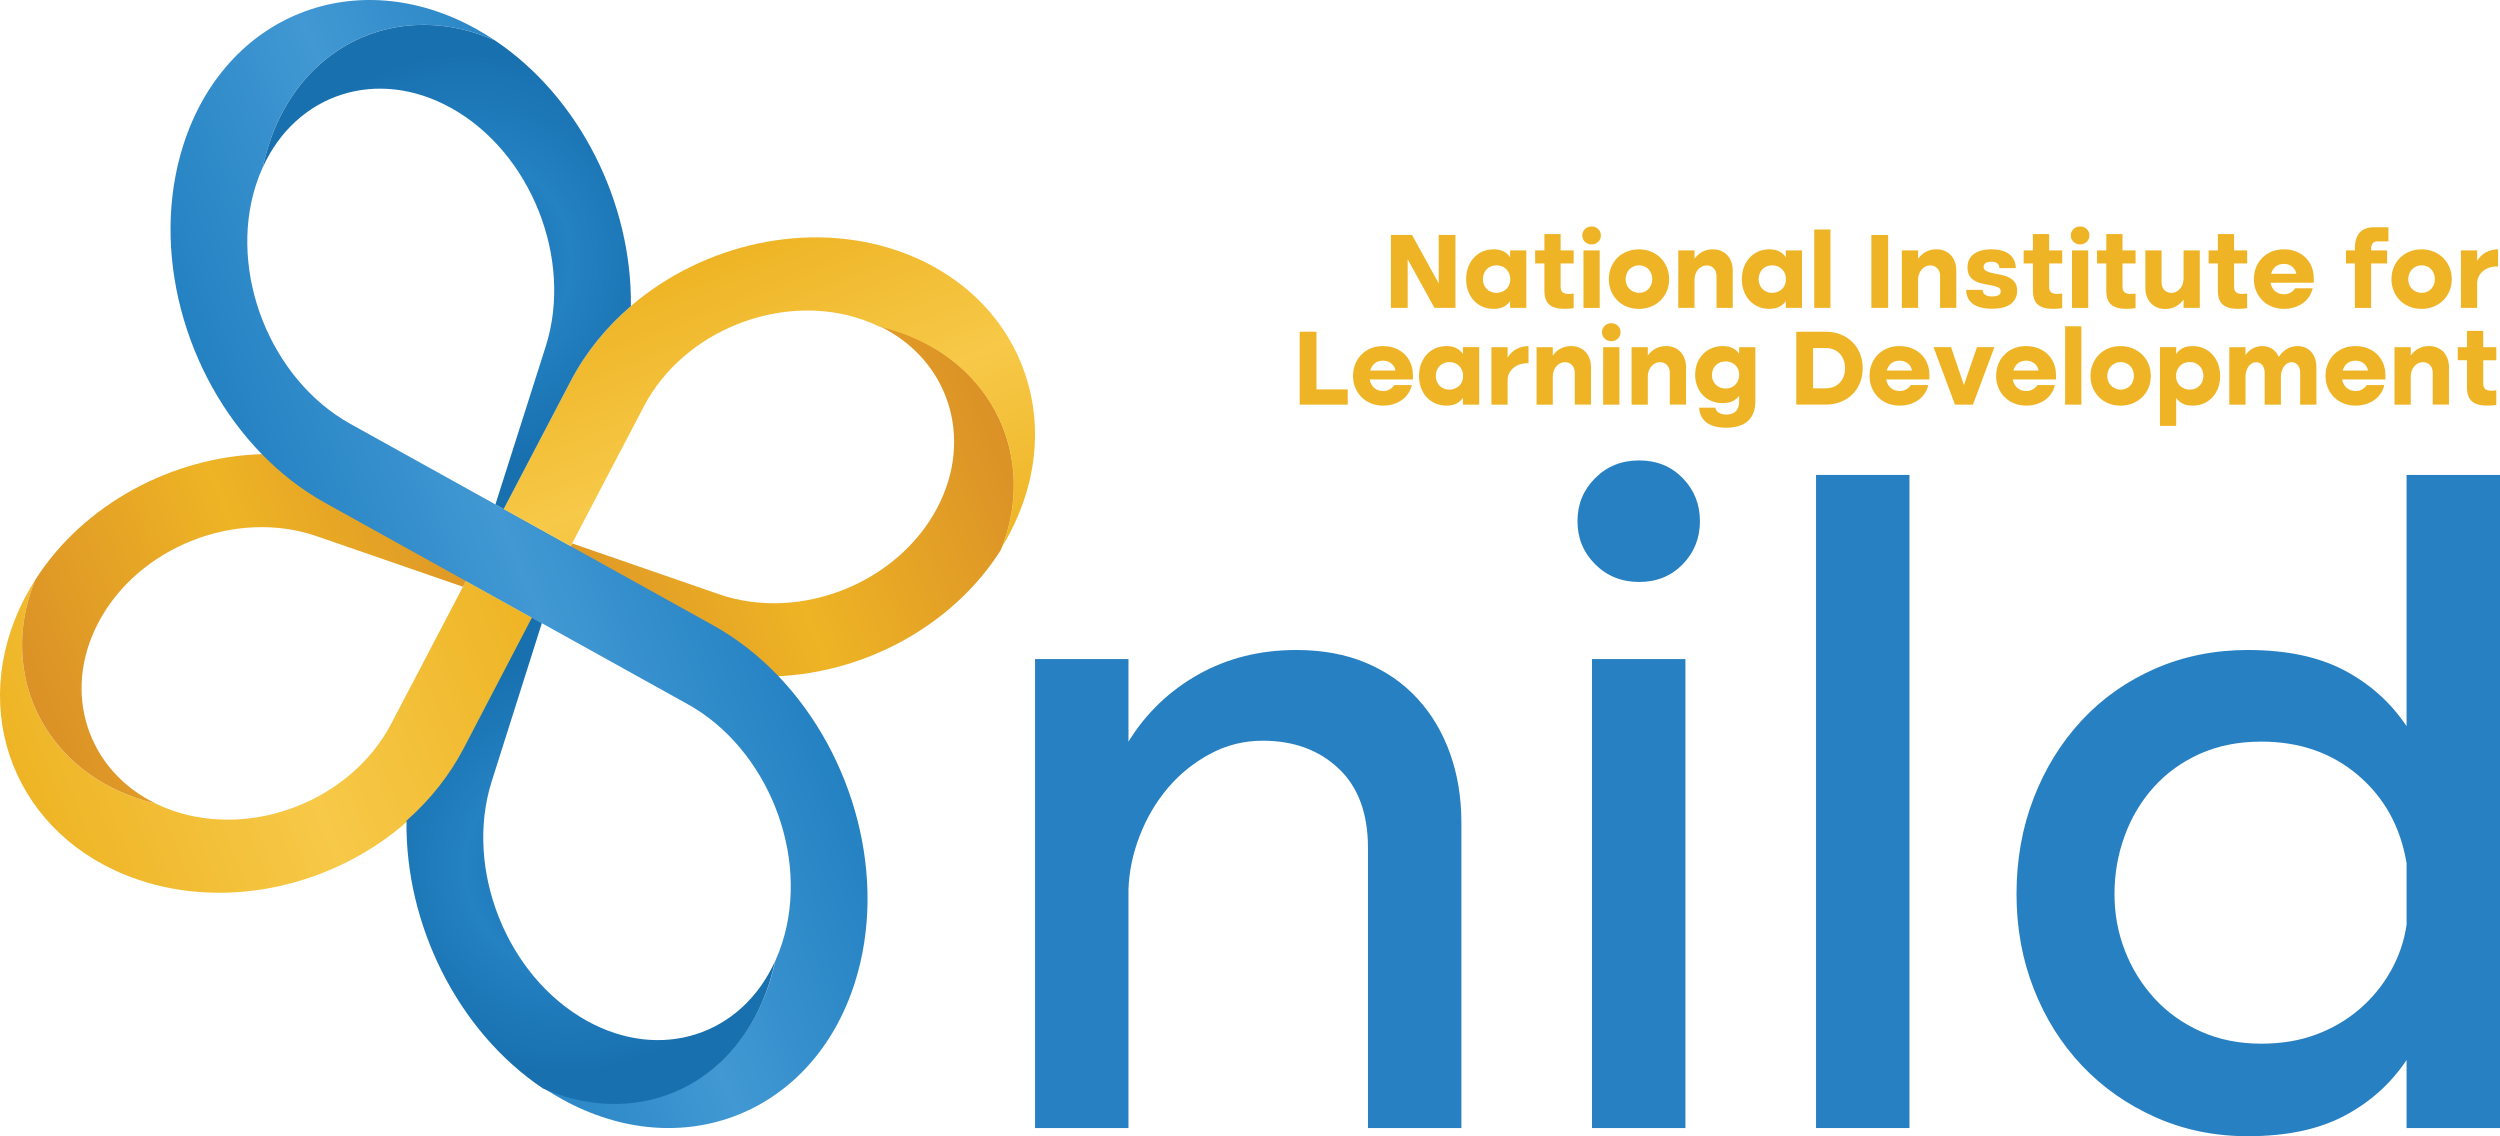
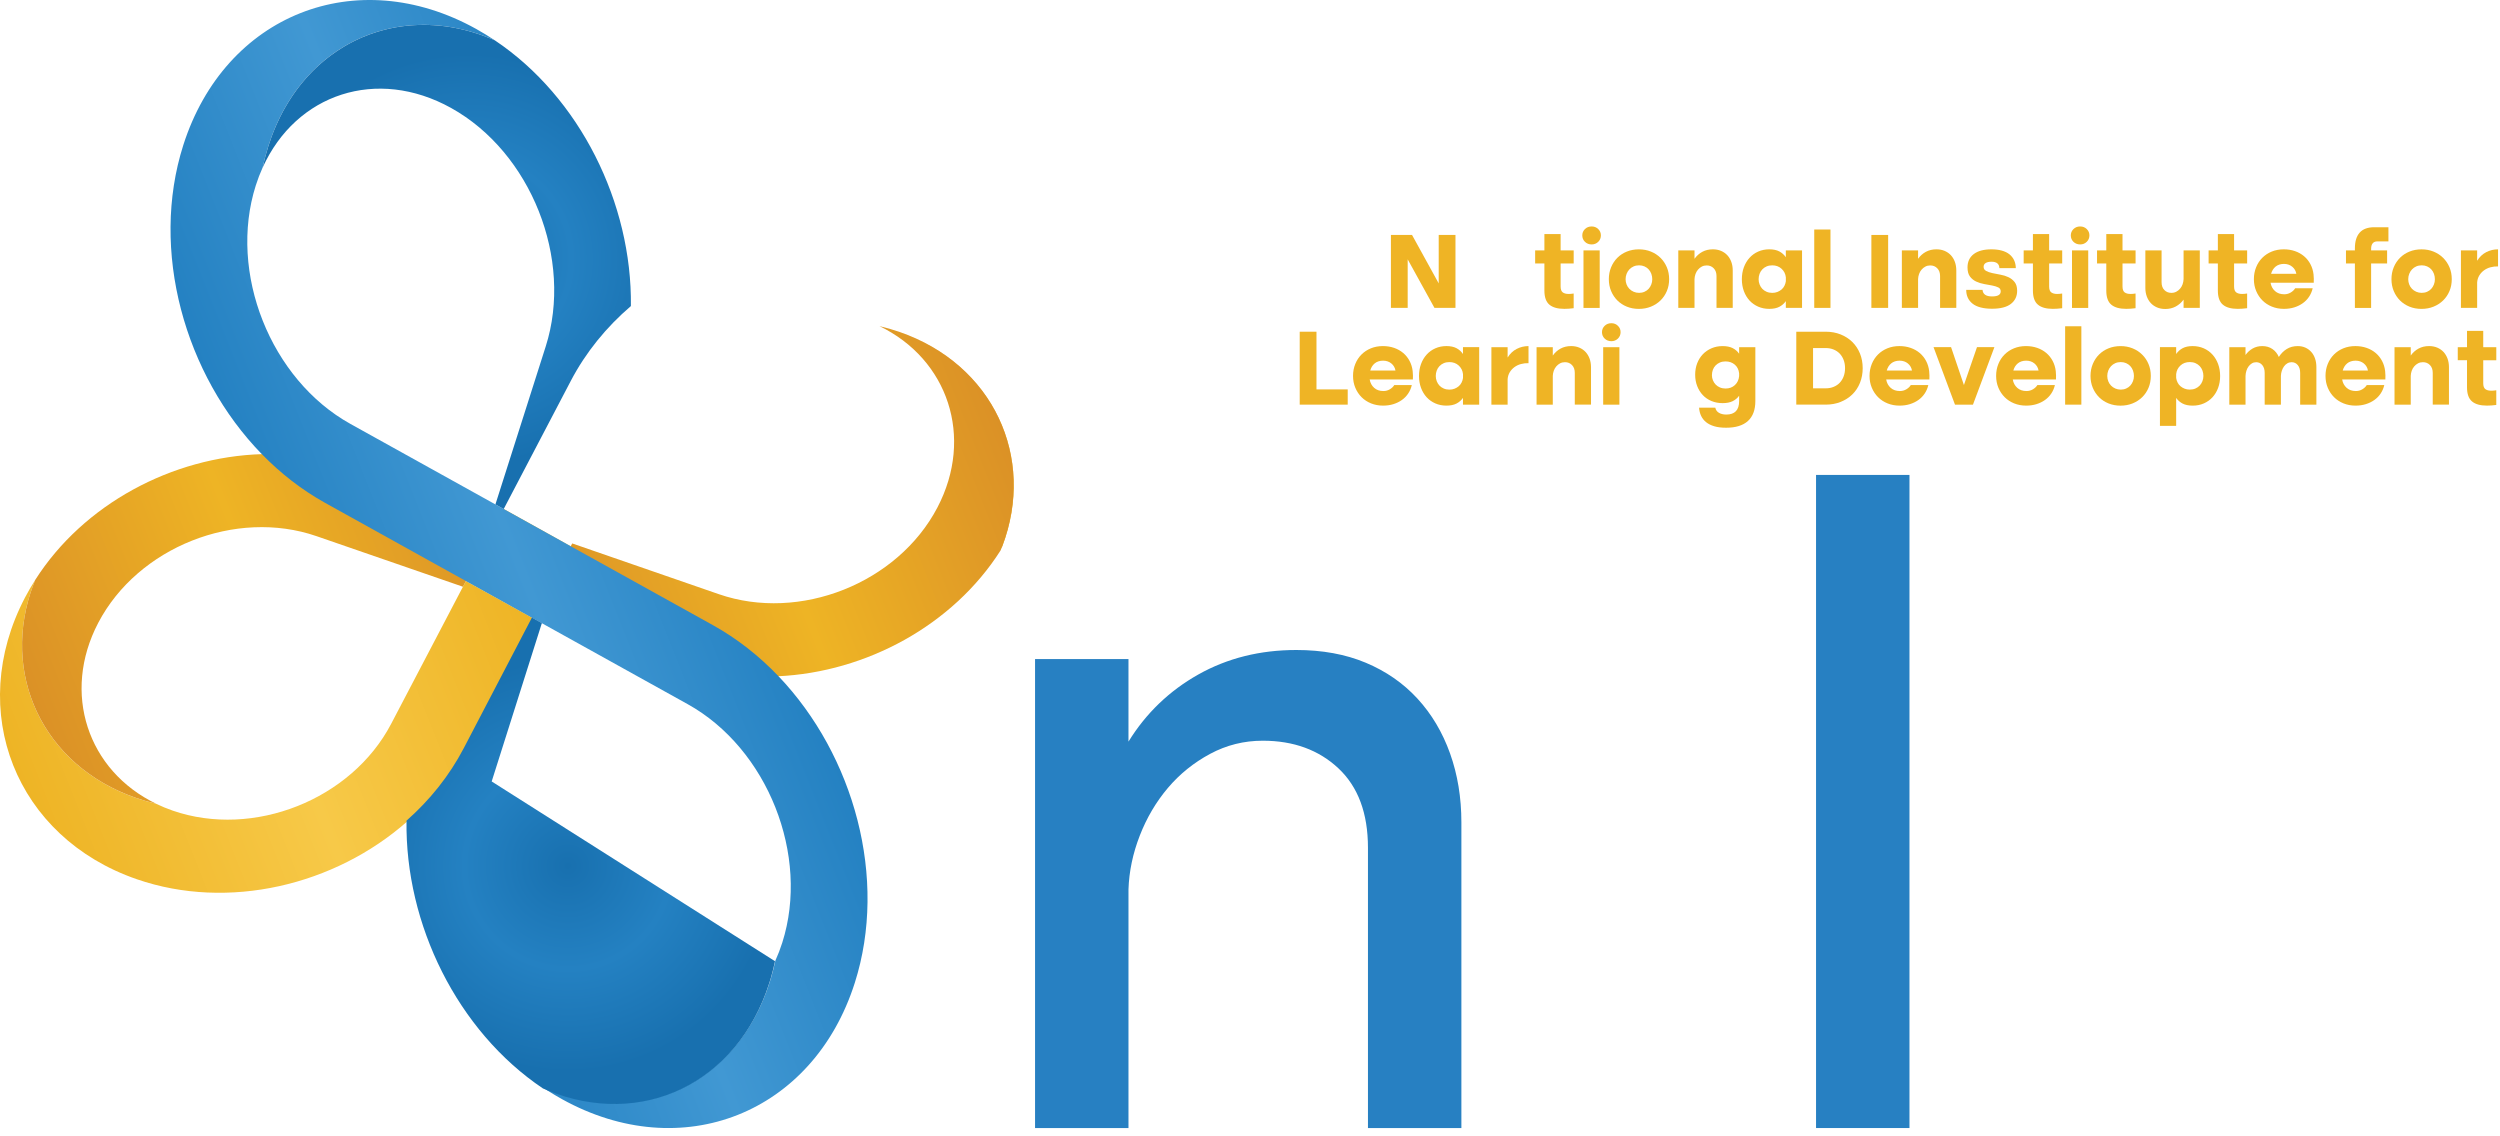
<svg xmlns="http://www.w3.org/2000/svg" id="uuid-f920378a-4354-473d-bf9f-f4cc45c9637c" data-name="uuid-ca20d7bf-ca2d-4b9b-9cca-e1edbe7d468d" viewBox="0 0 1653.62 751.54">
  <defs>
    <style>      .uuid-df72c531-667d-4499-8b6f-79cbe716153e {        fill: url(#uuid-ec5bdfa1-2a01-4028-959a-fded50dfe400);      }      .uuid-a747e835-46b8-4608-9cca-8b1cc7e49f22 {        fill: url(#uuid-88ae7887-4486-4e3b-afd1-4a0753294d24);      }      .uuid-a2ac9fad-31c2-4964-9efe-b4d9bc78c09d {        fill: url(#uuid-500f6683-bbc6-44dd-a4c0-487400c52566);      }      .uuid-5026d746-2d89-4dc9-b636-a0d1a58c2ef6 {        fill: url(#uuid-017efacf-a745-45ed-b9aa-e6b435757203);      }      .uuid-b28d11db-1c93-4e2d-83e9-7009e868d3e7 {        fill: #2780c2;      }      .uuid-486154e3-92a6-486d-a086-794175350ff2 {        fill: url(#uuid-e47549ff-cb81-47c4-867a-1e5b5d2d4201);      }      .uuid-c6e5fc2e-fee2-4120-959c-43974e1ae482 {        fill: url(#uuid-ac2c65ab-a3b7-4413-819f-79a6e97622da);      }      .uuid-001273cb-b4f1-4863-a5d5-1e40a7fa3ed4 {        fill: url(#uuid-42242b07-b51b-4794-b857-e55e5e99c2fd);      }      .uuid-f2b923aa-b9f6-4bfe-9323-c8cd51b1e0b1 {        fill: #efb425;      }      .uuid-ae8ed9f7-ca2b-4827-a962-ce39d238fe35 {        fill: url(#uuid-21ad2a3f-c073-4848-8afd-8a4d81853d50);      }      .uuid-04052dfb-0bff-4517-8abd-ca91ebdd48f8 {        fill: url(#uuid-047341c1-55f7-4e09-a5ff-b0a8877b048a);      }      .uuid-955f4c77-75ec-4627-9bc8-590c79475f94 {        fill: url(#uuid-8bd7709a-47c7-4c41-b6d6-7cfecc32a2e9);      }    </style>
    <linearGradient id="uuid-017efacf-a745-45ed-b9aa-e6b435757203" x1="-4.67" y1="510.43" x2="350.73" y2="510.43" gradientTransform="translate(207.51 994.27) rotate(-21.65) scale(1 -1)" gradientUnits="userSpaceOnUse">
      <stop offset="0" stop-color="#eeb425" />
      <stop offset=".5" stop-color="#f7c948" />
      <stop offset="1" stop-color="#eeb425" />
    </linearGradient>
    <linearGradient id="uuid-500f6683-bbc6-44dd-a4c0-487400c52566" x1="53.13" y1="633.53" x2="53.13" y2="635.58" gradientTransform="translate(207.51 994.27) rotate(-21.65) scale(1 -1)" gradientUnits="userSpaceOnUse">
      <stop offset="0" stop-color="#eeb425" />
      <stop offset=".5" stop-color="#f7c948" />
      <stop offset="1" stop-color="#eeb425" />
    </linearGradient>
    <linearGradient id="uuid-21ad2a3f-c073-4848-8afd-8a4d81853d50" x1="355.06" y1="490.56" x2="355.06" y2="564.85" gradientTransform="translate(207.51 994.27) rotate(-21.65) scale(1 -1)" gradientUnits="userSpaceOnUse">
      <stop offset="0" stop-color="#eeb425" />
      <stop offset=".5" stop-color="#f7c948" />
      <stop offset="1" stop-color="#eeb425" />
    </linearGradient>
    <linearGradient id="uuid-ec5bdfa1-2a01-4028-959a-fded50dfe400" x1="665.94" y1="418.38" x2="665.94" y2="576.89" gradientTransform="translate(207.51 994.27) rotate(-21.65) scale(1 -1)" gradientUnits="userSpaceOnUse">
      <stop offset="0" stop-color="#eeb425" />
      <stop offset=".5" stop-color="#f7c948" />
      <stop offset="1" stop-color="#eeb425" />
    </linearGradient>
    <linearGradient id="uuid-88ae7887-4486-4e3b-afd1-4a0753294d24" x1="22.72" y1="568.58" x2="354.22" y2="568.58" gradientTransform="translate(207.51 994.27) rotate(-21.65) scale(1 -1)" gradientUnits="userSpaceOnUse">
      <stop offset="0" stop-color="#db9126" />
      <stop offset=".5" stop-color="#eeb425" />
      <stop offset="1" stop-color="#db9126" />
    </linearGradient>
    <linearGradient id="uuid-42242b07-b51b-4794-b857-e55e5e99c2fd" x1="354.23" y1="485.26" x2="686.16" y2="485.26" gradientTransform="translate(207.51 994.27) rotate(-21.65) scale(1 -1)" gradientUnits="userSpaceOnUse">
      <stop offset="0" stop-color="#db9126" />
      <stop offset=".5" stop-color="#eeb425" />
      <stop offset="1" stop-color="#db9126" />
    </linearGradient>
    <linearGradient id="uuid-047341c1-55f7-4e09-a5ff-b0a8877b048a" x1="208.08" y1="527.27" x2="502.73" y2="527.27" gradientTransform="translate(207.51 994.27) rotate(-21.65) scale(1 -1)" gradientUnits="userSpaceOnUse">
      <stop offset="0" stop-color="#2481c2" />
      <stop offset=".5" stop-color="#4198d3" />
      <stop offset="1" stop-color="#2481c2" />
    </linearGradient>
    <linearGradient id="uuid-e47549ff-cb81-47c4-867a-1e5b5d2d4201" x1="536.26" y1="420.28" x2="536.26" y2="668.69" gradientTransform="translate(207.51 994.27) rotate(-21.65) scale(1 -1)" gradientUnits="userSpaceOnUse">
      <stop offset="0" stop-color="#eeb425" />
      <stop offset=".5" stop-color="#f7c948" />
      <stop offset="1" stop-color="#eeb425" />
    </linearGradient>
    <radialGradient id="uuid-ac2c65ab-a3b7-4413-819f-79a6e97622da" cx="398.67" cy="727.11" fx="398.67" fy="727.11" r="136.32" gradientTransform="translate(207.51 994.27) rotate(-21.65) scale(1 -1)" gradientUnits="userSpaceOnUse">
      <stop offset="0" stop-color="#1870af" />
      <stop offset=".5" stop-color="#2481c2" />
      <stop offset="1" stop-color="#1870af" />
    </radialGradient>
    <radialGradient id="uuid-8bd7709a-47c7-4c41-b6d6-7cfecc32a2e9" cx="311.78" cy="327.49" fx="311.78" fy="327.49" r="136.61" gradientTransform="translate(206.65 992.13) rotate(-21.65) scale(1 -1)" gradientUnits="userSpaceOnUse">
      <stop offset="0" stop-color="#1870af" />
      <stop offset=".5" stop-color="#2481c2" />
      <stop offset="1" stop-color="#1870af" />
    </radialGradient>
  </defs>
  <g>
    <g>
      <path class="uuid-5026d746-2d89-4dc9-b636-a0d1a58c2ef6" d="m352.51,408.92l-.28.53-45.13,86.16c-9.57,18.28-22.57,34.39-37.93,47.9-47.69,42.02-118.06,58.99-178.66,38.06-80.11-27.67-113.29-111.27-73.96-186.34,2.08-3.98,4.33-7.85,6.73-11.62-.35.86-.69,1.73-1.02,2.59-22.46,58.79,5.78,120.2,67.8,141.63,4.34,1.5,8.74,2.76,13.17,3.81,3.51,1.71,7.2,3.22,11.04,4.56,53.41,18.44,118.17-7.27,144.4-57.31l47.54-90.77,2-3.78,44.3,24.59h0Z" />
      <path class="uuid-a2ac9fad-31c2-4964-9efe-b4d9bc78c09d" d="m23.28,383.6s0-.01.02-.03c-.35.87-.7,1.74-1.04,2.62.33-.86.67-1.73,1.02-2.59Z" />
      <polygon class="uuid-ae8ed9f7-ca2b-4827-a962-ce39d238fe35" points="375.6 360.25 377.45 361.28 352.51 408.92 308.21 384.32 329.99 342.72 333.15 336.68 333.16 336.68 362.11 352.75 375.6 360.25" />
      <path class="uuid-df72c531-667d-4499-8b6f-79cbe716153e" d="m663.01,361.3c-.54.9-1.1,1.8-1.67,2.7,24.29-59.51-3.73-122.32-66.49-144.15.08.02.17.05.26.08,61.94,21.4,90.18,82.64,67.9,141.37h0Z" />
    </g>
    <path class="uuid-a747e835-46b8-4608-9cca-8b1cc7e49f22" d="m329.99,342.72l-21.79,41.59-1.98,3.79-96.85-33.46c-53.4-18.44-118.17,7.27-144.38,57.3-24.33,46.45-7.04,97.79,38.26,119.68-4.44-1.05-8.84-2.31-13.17-3.81C28.04,506.39-.2,444.98,22.26,386.19c.33-.86.67-1.73,1.02-2.59.23-.57.24-.58.02-.03h0c31.94-50.17,90.67-81.37,149.92-83.18,15.8-.49,31.64,1.11,47.01,5.01,4.34,1.11,8.64,2.39,12.91,3.86l96.85,33.46Z" />
    <path class="uuid-001273cb-b4f1-4863-a5d5-1e40a7fa3ed4" d="m662.94,361.23c-.36.96-.74,1.92-1.13,2.88-31.44,49.44-88.86,80.49-147.2,83.2h0c-16.79.79-33.66-.78-50-4.94-4.34-1.11-8.65-2.39-12.92-3.88l-97-33.56,22.79-43.55,1.01-1.93,97,33.57c53.49,18.51,118.35-7.23,144.58-57.38,24.34-46.53,7.01-97.99-38.36-119.94,4.34,1.02,8.61,2.26,12.83,3.7.04,0,.06.02.1.04.08.02.17.05.26.08,62.04,21.47,90.34,82.86,68.05,141.71h-.01Z" />
    <path class="uuid-04052dfb-0bff-4517-8abd-ca91ebdd48f8" d="m565.4,650.09c-27.52,86.44-114.44,120.94-193.75,76.9-3.23-1.8-6.39-3.69-9.51-5.68-.94-.61-1.88-1.22-2.82-1.84,62.83,27.47,128.18-1.93,149.8-69.86.31-.97.6-1.95.89-2.94,1.11-3.73,2.07-7.49,2.87-11.29,1.72-3.77,3.24-7.74,4.56-11.89,18.36-57.63-9.73-128.39-62.61-157.74l-102.34-56.82-44.3-24.59h-.01l-93.05-51.67c-15.47-8.59-29.52-19.55-41.93-32.26-51.16-52.45-74.13-134.78-51.98-204.35C148.77,9.61,235.68-24.88,314.99,19.15c4.2,2.35,8.3,4.85,12.29,7.52q2.66,1.78.03.02c-.91-.4-1.83-.79-2.76-1.18-1.84-.76-3.68-1.47-5.53-2.12-.93-.33-1.85-.65-2.77-.96-1.28-.43-2.55-.83-3.83-1.19-.57-.18-1.14-.34-1.69-.49-.8-.23-1.6-.45-2.4-.65-.66-.17-1.32-.34-1.98-.49-.24-.06-.48-.11-.7-.16-.56-.13-1.13-.26-1.68-.38-.66-.15-1.32-.29-1.98-.41-.67-.14-1.35-.27-2.03-.39-.84-.16-1.67-.31-2.51-.44-.49-.07-1-.15-1.49-.21-.44-.07-.87-.14-1.3-.19-.4-.06-.8-.1-1.2-.15-.51-.07-1.02-.12-1.52-.18-.44-.05-.89-.09-1.32-.13-.46-.05-.93-.09-1.38-.12-.53-.06-1.05-.1-1.57-.12-.22-.03-.44-.04-.66-.05-.76-.05-1.52-.1-2.28-.12-.12-.02-.24-.02-.35-.02-.63-.03-1.24-.04-1.86-.06-.36,0-.72-.02-1.06-.02-.61,0-1.2-.02-1.8,0-.22,0-.44,0-.65.01-.64,0-1.25.01-1.87.03-.3,0-.59,0-.88.03-.58.02-1.17.04-1.74.08-.29,0-.57.02-.85.05-.53.03-1.04.06-1.56.1-.43.03-.87.06-1.29.11-.48.03-.95.08-1.42.13-.38.03-.77.07-1.15.12-.43.04-.85.09-1.27.15-.51.06-1.01.13-1.52.21-.36.05-.71.1-1.07.15-.4.06-.79.12-1.18.19-.55.09-1.09.18-1.63.27-.16.03-.32.06-.47.09-.66.12-1.32.25-1.98.39-.75.15-1.49.31-2.23.49-.52.11-1.03.23-1.54.37-.42.09-.82.2-1.24.31-.73.18-1.47.39-2.2.59-.68.18-1.34.38-2.01.59-.41.12-.82.25-1.22.38-1.42.44-2.82.92-4.21,1.43-1.49.56-2.98,1.14-4.45,1.75-.43.18-.86.37-1.29.57-.26.1-.5.22-.76.33-2.49,1.12-4.96,2.34-7.36,3.66-.46.26-.91.5-1.36.77-.59.33-1.18.67-1.76,1.02-2.97,1.77-5.86,3.7-8.67,5.79-.76.57-1.52,1.15-2.28,1.74-.82.64-1.63,1.3-2.44,1.97-.75.63-1.5,1.27-2.24,1.92,0,.02-.04.04-.05.05-.75.65-1.48,1.33-2.22,2.01,0,0-.02.03-.03.03-.74.69-1.47,1.39-2.19,2.11-.37.37-.73.73-1.09,1.1-.71.73-1.42,1.48-2.12,2.23-.58.63-1.15,1.27-1.73,1.91-.54.61-1.08,1.24-1.61,1.86-.54.62-1.06,1.26-1.58,1.91-.38.47-.76.95-1.14,1.43-.17.21-.32.41-.48.63-.49.61-.96,1.24-1.43,1.88-1.79,2.41-3.49,4.92-5.11,7.53-.29.45-.57.9-.84,1.37-.66,1.07-1.29,2.16-1.92,3.27-.37.65-.74,1.31-1.1,1.97-1.32,2.45-2.57,4.96-3.75,7.55-.37.8-.74,1.62-1.09,2.43-.35.78-.68,1.57-1,2.38-.32.78-.64,1.58-.96,2.38-.06.15-.13.31-.18.47-.25.65-.49,1.3-.74,1.96-.7,1.9-1.37,3.85-2,5.82-.74,2.34-1.43,4.7-2.06,7.07-.31,1.19-.62,2.38-.9,3.57s-.56,2.38-.8,3.59c-1.72,3.78-3.24,7.75-4.57,11.91-18.35,57.62,9.73,128.37,62.6,157.73l101.37,56.28,28.95,16.07,13.5,7.5,1.85,1.03.5.28,93.55,51.93c16.07,8.92,30.62,20.4,43.37,33.74h0c50.15,52.51,72.47,133.94,50.53,202.85h0Z" />
-     <path class="uuid-486154e3-92a6-486d-a086-794175350ff2" d="m668.08,352.33c-1.59,3.05-3.28,6.04-5.07,8.96,22.28-58.73-5.96-119.97-67.9-141.37-.09-.03-.17-.06-.26-.08-.04-.02-.06-.03-.1-.04-.06-.03-.13-.05-.18-.07-4.34-1.5-8.74-2.76-13.17-3.81-3.5-1.7-7.2-3.22-11.04-4.55-53.41-18.45-118.18,7.26-144.4,57.31l-48.5,92.59-1.85-1.03-13.5-7.5-28.94-16.08,44.37-84.73c9.95-19,23.61-35.66,39.75-49.5,47.65-40.85,117.01-57.13,176.83-36.46,80.11,27.67,113.29,111.27,73.96,186.34v.02Z" />
    <path class="uuid-c6e5fc2e-fee2-4120-959c-43974e1ae482" d="m417.29,202.46c-16.15,13.83-29.8,30.49-39.75,49.5l-44.37,84.73h0l-5.48-3.05,33.28-104.5c18.35-57.62-9.74-128.38-62.6-157.73-49.07-27.24-102.5-9.4-124.6,39.36.26-1.2.52-2.4.8-3.59.28-1.2.58-2.38.9-3.57.63-2.37,1.32-4.73,2.06-7.07.63-1.97,1.3-3.91,2-5.82.25-.66.49-1.31.74-1.96.05-.16.12-.32.18-.47.32-.8.64-1.6.96-2.38.33-.81.66-1.6,1-2.38.35-.82.72-1.63,1.09-2.43,1.18-2.59,2.43-5.1,3.75-7.55.36-.66.72-1.32,1.1-1.97.63-1.11,1.26-2.2,1.92-3.27.28-.47.56-.92.84-1.37,1.62-2.61,3.33-5.12,5.11-7.53.47-.64.94-1.27,1.43-1.88.16-.22.31-.43.48-.63.38-.48.76-.96,1.14-1.43.52-.65,1.04-1.28,1.58-1.91.53-.63,1.06-1.25,1.61-1.86.57-.65,1.15-1.28,1.73-1.91.7-.75,1.41-1.49,2.12-2.23.36-.37.72-.73,1.09-1.1.72-.71,1.45-1.41,2.19-2.11,0,0,.02-.02.03-.03.73-.68,1.47-1.35,2.22-2.01,0-.02.04-.04.05-.05.74-.65,1.49-1.29,2.24-1.92.8-.66,1.61-1.33,2.44-1.97.76-.59,1.51-1.17,2.28-1.74,2.81-2.08,5.7-4.02,8.67-5.79.58-.35,1.17-.69,1.76-1.02.45-.27.91-.51,1.36-.77,2.4-1.32,4.86-2.54,7.36-3.66.25-.12.51-.23.76-.33.43-.19.86-.38,1.29-.57,1.47-.61,2.96-1.2,4.45-1.75,1.39-.51,2.79-.99,4.21-1.43.4-.13.8-.25,1.22-.38.67-.21,1.34-.41,2.01-.59.73-.2,1.46-.41,2.2-.59.42-.11.83-.22,1.24-.31.51-.14,1.02-.25,1.54-.37.74-.17,1.48-.34,2.23-.49.65-.14,1.32-.26,1.98-.39.15-.03.31-.06.47-.09.54-.1,1.09-.18,1.63-.27.39-.07.79-.13,1.18-.19.35-.05.71-.11,1.07-.15.51-.07,1.01-.14,1.52-.21.42-.06.84-.11,1.27-.15.38-.05.76-.09,1.15-.12.47-.06.94-.1,1.42-.13.42-.05.85-.08,1.29-.11.52-.05,1.03-.08,1.56-.1.28-.03.56-.04.85-.05.58-.04,1.16-.06,1.74-.08.29-.02.58-.03.88-.03.62-.02,1.23-.04,1.87-.03.21,0,.44-.01.65-.01.6-.01,1.19,0,1.8,0,.35,0,.7.01,1.06.02.62.01,1.24.03,1.86.06.12,0,.23,0,.35.02.76.02,1.52.06,2.28.12.22,0,.44.02.66.05.52.02,1.05.06,1.57.12.46.03.92.07,1.38.12.44.04.88.08,1.32.13.51.06,1.01.11,1.52.18.4.05.8.09,1.2.15.43.06.87.12,1.3.19.5.06,1,.14,1.49.21.84.13,1.67.27,2.51.44.67.11,1.34.24,2.03.39.66.12,1.32.26,1.98.41.55.11,1.12.24,1.68.38.22.05.46.11.7.16.66.16,1.32.32,1.98.49.8.2,1.6.42,2.4.65.57.15,1.13.32,1.69.49,1.27.37,2.55.76,3.83,1.19.93.3,1.85.62,2.77.96,1.85.65,3.69,1.36,5.53,2.12.91.37,1.82.76,2.73,1.15.61.26.62.27.03.02h0c56.28,37.7,90.8,107.69,89.98,175.77h-.02Z" />
-     <path class="uuid-955f4c77-75ec-4627-9bc8-590c79475f94" d="m512.64,635.8c-.75,3.61-1.64,7.19-2.67,10.73-.29.99-.58,1.97-.89,2.94-.05.19-.11.39-.18.59-21.23,67-84.85,96.55-146.8,71.15-1-.41-2-.84-3-1.27-56.56-38-91.22-108.62-90.21-177.12,15.34-13.53,28.33-29.67,37.89-47.99l45.06-86.34,6.57,3.66-33.19,104.75c-18.29,57.76,9.88,128.75,62.8,158.23,49.12,27.37,102.55,9.54,124.61-39.33h.01Z" />
+     <path class="uuid-955f4c77-75ec-4627-9bc8-590c79475f94" d="m512.64,635.8c-.75,3.61-1.64,7.19-2.67,10.73-.29.99-.58,1.97-.89,2.94-.05.19-.11.39-.18.59-21.23,67-84.85,96.55-146.8,71.15-1-.41-2-.84-3-1.27-56.56-38-91.22-108.62-90.21-177.12,15.34-13.53,28.33-29.67,37.89-47.99l45.06-86.34,6.57,3.66-33.19,104.75h.01Z" />
  </g>
  <g>
    <path class="uuid-b28d11db-1c93-4e2d-83e9-7009e868d3e7" d="m684.63,435.94h61.8v54.6c11.6-18.8,27-33.6,46.2-44.4s40.8-16.2,64.8-16.2c17.19,0,32.49,2.8,45.9,8.4,13.4,5.61,24.8,13.5,34.2,23.7,9.39,10.2,16.59,22.3,21.6,36.3,5,14.01,7.5,29.2,7.5,45.6v202.2h-61.8v-185.4c0-22.8-6.51-40.29-19.5-52.5-13-12.2-29.7-18.3-50.1-18.3-12.4,0-24,2.91-34.8,8.7-10.8,5.8-20.1,13.3-27.9,22.5-7.8,9.21-14.01,19.71-18.6,31.5-4.6,11.8-7.11,23.7-7.5,35.7v157.8h-61.8v-310.2h0Z" />
-     <path class="uuid-b28d11db-1c93-4e2d-83e9-7009e868d3e7" d="m1043.42,344.74c0-11.19,3.9-20.7,11.7-28.5,7.8-7.8,17.49-11.7,29.1-11.7s21.2,3.9,28.8,11.7c7.59,7.8,11.4,17.31,11.4,28.5s-3.81,20.7-11.4,28.5c-7.6,7.8-17.2,11.7-28.8,11.7s-21.3-3.9-29.1-11.7c-7.8-7.8-11.7-17.3-11.7-28.5Zm9.6,91.2h61.8v310.2h-61.8v-310.2Z" />
    <path class="uuid-b28d11db-1c93-4e2d-83e9-7009e868d3e7" d="m1201.22,314.14h61.8v432h-61.8v-432Z" />
-     <path class="uuid-b28d11db-1c93-4e2d-83e9-7009e868d3e7" d="m1333.82,591.34c0-22.8,3.8-44,11.4-63.6,7.59-19.59,18.2-36.69,31.8-51.3,13.59-14.6,29.79-26,48.6-34.2,18.8-8.19,39.2-12.3,61.2-12.3,25.59,0,46.89,4.5,63.9,13.5,17,9,30.69,21.3,41.1,36.9v-166.2h61.8v432h-61.8v-45c-10.41,15.6-24.1,27.9-41.1,36.9-17.01,9-38.31,13.5-63.9,13.5-22,0-42.4-4.2-61.2-12.6-18.81-8.4-35.01-19.8-48.6-34.2-13.6-14.4-24.21-31.29-31.8-50.7-7.6-19.4-11.4-40.29-11.4-62.7h0Zm258-20.4c-4-24-14.7-43.4-32.1-58.2-17.4-14.79-38.7-22.2-63.9-22.2-15.21,0-28.8,2.7-40.8,8.1s-22.2,12.81-30.6,22.2c-8.4,9.4-14.8,20.2-19.2,32.4-4.41,12.21-6.6,24.9-6.6,38.1s2.3,25.71,6.9,37.5c4.59,11.8,11.1,22.3,19.5,31.5,8.4,9.21,18.6,16.5,30.6,21.9s25.4,8.1,40.2,8.1c13.2,0,25.2-2,36-6,10.8-3.99,20.4-9.6,28.8-16.8s15.3-15.6,20.7-25.2c5.4-9.6,8.9-19.8,10.5-30.6v-40.8Z" />
  </g>
  <g>
    <path class="uuid-f2b923aa-b9f6-4bfe-9323-c8cd51b1e0b1" d="m920.02,155.41h13.97l17.64,32.04v-32.04h11.09v48.24h-13.9l-17.71-32.11v32.11h-11.09v-48.24h0Z" />
-     <path class="uuid-f2b923aa-b9f6-4bfe-9323-c8cd51b1e0b1" d="m1009.59,203.65h-10.73v-4.46c-1.11,1.58-2.53,2.83-4.28,3.74s-3.97,1.37-6.66,1.37-5.15-.49-7.38-1.48-4.14-2.34-5.72-4.07c-1.58-1.73-2.82-3.79-3.71-6.19-.89-2.4-1.33-5.02-1.33-7.85s.44-5.52,1.33-7.92,2.13-4.49,3.74-6.26c1.61-1.78,3.53-3.16,5.76-4.14s4.67-1.48,7.31-1.48,4.91.47,6.66,1.4c1.75.94,3.18,2.22,4.28,3.85v-4.54h10.73v38.02h0Zm-10.73-20.29c-.24-2.21-1.18-4.07-2.81-5.58s-3.7-2.27-6.19-2.27c-1.39,0-2.64.24-3.74.72s-2.05,1.14-2.84,1.98c-.79.84-1.39,1.83-1.8,2.95-.41,1.13-.61,2.32-.61,3.56s.22,2.35.65,3.46c.43,1.11,1.03,2.06,1.8,2.88s1.72,1.46,2.84,1.94c1.13.48,2.36.72,3.71.72,1.25,0,2.39-.2,3.42-.61,1.03-.41,1.94-.95,2.74-1.62.79-.67,1.43-1.49,1.91-2.45s.79-1.97.94-3.02v-2.66h-.02Z" />
    <path class="uuid-f2b923aa-b9f6-4bfe-9323-c8cd51b1e0b1" d="m1032.27,154.84v10.8h8.64v8.64h-8.64v15.19c0,1.92.47,3.23,1.4,3.92.94.7,2.24,1.04,3.92,1.04.48,0,1-.02,1.55-.07s1.14-.12,1.76-.22v9.72c-2.21.29-4.27.43-6.19.43-4.37,0-7.66-.92-9.86-2.77-2.21-1.85-3.31-4.96-3.31-9.32v-17.93h-6.12v-8.64h6.12v-10.8h10.73,0Z" />
    <path class="uuid-f2b923aa-b9f6-4bfe-9323-c8cd51b1e0b1" d="m1046.6,155.7c0-1.63.59-3.02,1.76-4.18,1.18-1.15,2.65-1.73,4.43-1.73s3.18.58,4.36,1.73c1.18,1.15,1.76,2.54,1.76,4.18s-.59,3.1-1.76,4.25c-1.18,1.15-2.63,1.73-4.36,1.73s-3.25-.58-4.43-1.73-1.76-2.57-1.76-4.25Zm.79,9.94h10.73v38.02h-10.73v-38.02Z" />
    <path class="uuid-f2b923aa-b9f6-4bfe-9323-c8cd51b1e0b1" d="m1064.16,184.65c0-2.83.5-5.46,1.51-7.88s2.39-4.51,4.14-6.26,3.84-3.12,6.26-4.1c2.42-.98,5.08-1.48,7.96-1.48s5.53.49,7.96,1.48c2.42.98,4.54,2.36,6.34,4.14,1.8,1.78,3.2,3.86,4.21,6.26s1.51,5.02,1.51,7.85-.5,5.45-1.51,7.85c-1.01,2.4-2.41,4.48-4.21,6.23s-3.91,3.12-6.34,4.1c-2.42.98-5.08,1.48-7.96,1.48s-5.53-.49-7.96-1.48-4.51-2.35-6.26-4.1-3.13-3.83-4.14-6.23-1.51-5.01-1.51-7.85h0Zm11.09.06c0,1.2.22,2.35.65,3.46s1.04,2.06,1.84,2.88,1.74,1.46,2.84,1.94,2.3.72,3.6.72,2.48-.24,3.56-.72c1.08-.48,1.99-1.13,2.74-1.94.74-.82,1.33-1.78,1.76-2.88s.65-2.25.65-3.46-.21-2.44-.61-3.56c-.41-1.13-1-2.11-1.76-2.95-.77-.84-1.69-1.5-2.77-1.98-1.08-.48-2.27-.72-3.56-.72s-2.56.24-3.64.72-2.02,1.14-2.81,1.98-1.4,1.83-1.84,2.95c-.43,1.13-.65,2.32-.65,3.56h0Z" />
    <path class="uuid-f2b923aa-b9f6-4bfe-9323-c8cd51b1e0b1" d="m1110.1,165.64h10.73v5.54c1.39-1.97,3.11-3.5,5.15-4.61,2.04-1.1,4.36-1.66,6.95-1.66,2.02,0,3.84.35,5.47,1.04,1.63.7,3.01,1.66,4.14,2.88s2,2.69,2.63,4.39c.62,1.7.94,3.59.94,5.65v24.77h-10.73v-21.02c0-2.16-.61-3.88-1.84-5.15-1.22-1.27-2.77-1.91-4.64-1.91-1.2,0-2.28.25-3.24.76-.96.5-1.8,1.18-2.52,2.02-.72.84-1.27,1.8-1.66,2.88-.38,1.08-.6,2.22-.65,3.42v19.01h-10.73v-38.02h0Z" />
    <path class="uuid-f2b923aa-b9f6-4bfe-9323-c8cd51b1e0b1" d="m1191.96,203.65h-10.73v-4.46c-1.11,1.58-2.53,2.83-4.28,3.74s-3.97,1.37-6.66,1.37-5.15-.49-7.38-1.48-4.14-2.34-5.72-4.07c-1.58-1.73-2.82-3.79-3.71-6.19-.89-2.4-1.33-5.02-1.33-7.85s.44-5.52,1.33-7.92,2.13-4.49,3.74-6.26c1.61-1.78,3.53-3.16,5.76-4.14s4.67-1.48,7.31-1.48,4.91.47,6.66,1.4c1.75.94,3.18,2.22,4.28,3.85v-4.54h10.73v38.02h0Zm-10.73-20.29c-.24-2.21-1.18-4.07-2.81-5.58s-3.7-2.27-6.19-2.27c-1.39,0-2.64.24-3.74.72s-2.05,1.14-2.84,1.98c-.79.84-1.39,1.83-1.8,2.95-.41,1.13-.61,2.32-.61,3.56s.22,2.35.65,3.46,1.03,2.06,1.8,2.88,1.72,1.46,2.84,1.94c1.13.48,2.36.72,3.71.72,1.25,0,2.39-.2,3.42-.61s1.94-.95,2.74-1.62c.79-.67,1.43-1.49,1.91-2.45s.79-1.97.94-3.02v-2.66h-.02Z" />
    <path class="uuid-f2b923aa-b9f6-4bfe-9323-c8cd51b1e0b1" d="m1200.03,151.81h10.73v51.84h-10.73v-51.84Z" />
    <path class="uuid-f2b923aa-b9f6-4bfe-9323-c8cd51b1e0b1" d="m1237.82,155.41h11.09v48.24h-11.09v-48.24Z" />
    <path class="uuid-f2b923aa-b9f6-4bfe-9323-c8cd51b1e0b1" d="m1257.98,165.64h10.73v5.54c1.39-1.97,3.11-3.5,5.15-4.61,2.04-1.1,4.36-1.66,6.95-1.66,2.02,0,3.84.35,5.47,1.04,1.63.7,3.01,1.66,4.14,2.88s2,2.69,2.63,4.39c.62,1.7.94,3.59.94,5.65v24.77h-10.73v-21.02c0-2.16-.61-3.88-1.84-5.15-1.22-1.27-2.77-1.91-4.64-1.91-1.2,0-2.28.25-3.24.76-.96.5-1.8,1.18-2.52,2.02s-1.27,1.8-1.66,2.88c-.38,1.08-.6,2.22-.65,3.42v19.01h-10.73v-38.02h0Z" />
    <path class="uuid-f2b923aa-b9f6-4bfe-9323-c8cd51b1e0b1" d="m1301.4,176.94c0-3.84,1.38-6.8,4.14-8.89s6.66-3.13,11.7-3.13,9.2,1.11,11.92,3.31c2.71,2.21,4.12,5.26,4.21,9.14h-10.87c-.1-2.83-1.83-4.25-5.18-4.25s-5.26,1.13-5.26,3.38c0,1.2.55,2.1,1.66,2.7,1.1.6,2.47,1.08,4.1,1.44s3.41.71,5.33,1.04c1.92.34,3.7.89,5.33,1.66s3,1.85,4.1,3.24,1.66,3.31,1.66,5.76c0,3.65-1.38,6.54-4.14,8.68s-6.92,3.2-12.49,3.2-10.04-1.12-12.85-3.35c-2.81-2.23-4.21-5.27-4.21-9.11h10.8c.24,2.88,2.33,4.32,6.26,4.32s5.76-1.13,5.76-3.38c0-1.2-.54-2.06-1.62-2.59s-2.44-.95-4.07-1.26-3.4-.64-5.29-.97c-1.9-.34-3.66-.89-5.29-1.66s-2.99-1.87-4.07-3.31-1.62-3.43-1.62-5.98h-.01Z" />
    <path class="uuid-f2b923aa-b9f6-4bfe-9323-c8cd51b1e0b1" d="m1355.4,154.84v10.8h8.64v8.64h-8.64v15.19c0,1.92.47,3.23,1.4,3.92.94.7,2.24,1.04,3.92,1.04.48,0,1-.02,1.55-.07s1.14-.12,1.76-.22v9.72c-2.21.29-4.27.43-6.19.43-4.37,0-7.66-.92-9.86-2.77-2.21-1.85-3.31-4.96-3.31-9.32v-17.93h-6.12v-8.64h6.12v-10.8h10.73,0Z" />
    <path class="uuid-f2b923aa-b9f6-4bfe-9323-c8cd51b1e0b1" d="m1369.73,155.7c0-1.63.59-3.02,1.76-4.18,1.18-1.15,2.65-1.73,4.43-1.73s3.18.58,4.36,1.73c1.18,1.15,1.76,2.54,1.76,4.18s-.59,3.1-1.76,4.25c-1.18,1.15-2.63,1.73-4.36,1.73s-3.25-.58-4.43-1.73-1.76-2.57-1.76-4.25Zm.79,9.94h10.73v38.02h-10.73v-38.02Z" />
    <path class="uuid-f2b923aa-b9f6-4bfe-9323-c8cd51b1e0b1" d="m1403.93,154.84v10.8h8.64v8.64h-8.64v15.19c0,1.92.47,3.23,1.4,3.92.94.7,2.24,1.04,3.92,1.04.48,0,1-.02,1.55-.07s1.14-.12,1.76-.22v9.72c-2.21.29-4.27.43-6.19.43-4.37,0-7.66-.92-9.86-2.77-2.21-1.85-3.31-4.96-3.31-9.32v-17.93h-6.12v-8.64h6.12v-10.8h10.73,0Z" />
    <path class="uuid-f2b923aa-b9f6-4bfe-9323-c8cd51b1e0b1" d="m1455.05,203.65h-10.73v-5.47c-1.39,1.92-3.11,3.43-5.15,4.54-2.04,1.1-4.36,1.66-6.95,1.66-2.02,0-3.84-.35-5.47-1.04-1.63-.7-3.01-1.66-4.14-2.88s-2-2.69-2.63-4.39c-.62-1.7-.94-3.56-.94-5.58v-24.84h10.73v21.02c0,2.21.61,3.94,1.84,5.18,1.22,1.25,2.77,1.87,4.64,1.87,1.2,0,2.28-.25,3.24-.76.96-.5,1.8-1.17,2.52-2.02.72-.84,1.27-1.8,1.66-2.88.38-1.08.6-2.22.65-3.42v-19.01h10.73v38.02h0Z" />
    <path class="uuid-f2b923aa-b9f6-4bfe-9323-c8cd51b1e0b1" d="m1477.73,154.84v10.8h8.64v8.64h-8.64v15.19c0,1.92.47,3.23,1.4,3.92.94.7,2.24,1.04,3.92,1.04.48,0,1-.02,1.55-.07s1.14-.12,1.76-.22v9.72c-2.21.29-4.27.43-6.19.43-4.37,0-7.66-.92-9.86-2.77-2.21-1.85-3.31-4.96-3.31-9.32v-17.93h-6.12v-8.64h6.12v-10.8h10.73,0Z" />
    <path class="uuid-f2b923aa-b9f6-4bfe-9323-c8cd51b1e0b1" d="m1501.85,187.02c.38,2.26,1.37,4.09,2.95,5.51s3.62,2.12,6.12,2.12c1.54,0,2.95-.38,4.25-1.15,1.3-.77,2.28-1.7,2.95-2.81h11.59c-.48,2.06-1.29,3.94-2.41,5.62-1.13,1.68-2.52,3.11-4.18,4.28-1.66,1.18-3.53,2.09-5.62,2.74-2.09.65-4.36.97-6.8.97-2.88,0-5.53-.49-7.96-1.48s-4.51-2.35-6.26-4.1-3.13-3.83-4.14-6.23-1.51-5.01-1.51-7.85.49-5.46,1.48-7.88c.98-2.42,2.35-4.51,4.1-6.26s3.83-3.12,6.23-4.1c2.4-.98,5.04-1.48,7.92-1.48,2.69,0,5.17.4,7.45,1.19,2.28.79,4.28,1.92,6.01,3.38s3.13,3.22,4.21,5.26,1.76,4.28,2.05,6.73c.1,1.1.16,2.06.18,2.88s.01,1.7-.04,2.66h-28.58.01Zm17.06-5.9c-.34-1.92-1.25-3.49-2.74-4.72-1.49-1.22-3.31-1.84-5.47-1.84s-4.1.6-5.54,1.8c-1.44,1.2-2.42,2.78-2.95,4.75h16.7Z" />
    <path class="uuid-f2b923aa-b9f6-4bfe-9323-c8cd51b1e0b1" d="m1579.82,150.3v9.36h-7.27c-2.78,0-4.18,1.68-4.18,5.04v.94h10.58v8.64h-10.58v29.38h-10.73v-29.38h-5.9v-8.64h5.9v-1.3c0-4.66,1.07-8.16,3.2-10.51,2.13-2.35,5.32-3.53,9.54-3.53h9.44Z" />
    <path class="uuid-f2b923aa-b9f6-4bfe-9323-c8cd51b1e0b1" d="m1581.83,184.65c0-2.83.5-5.46,1.51-7.88s2.39-4.51,4.14-6.26,3.84-3.12,6.26-4.1c2.42-.98,5.08-1.48,7.96-1.48s5.53.49,7.96,1.48c2.42.98,4.54,2.36,6.34,4.14,1.8,1.78,3.2,3.86,4.21,6.26s1.51,5.02,1.51,7.85-.5,5.45-1.51,7.85c-1.01,2.4-2.41,4.48-4.21,6.23-1.8,1.75-3.91,3.12-6.34,4.1s-5.08,1.48-7.96,1.48-5.53-.49-7.96-1.48-4.51-2.35-6.26-4.1-3.13-3.83-4.14-6.23-1.51-5.01-1.51-7.85h0Zm11.09.06c0,1.2.22,2.35.65,3.46s1.04,2.06,1.84,2.88,1.74,1.46,2.84,1.94,2.3.72,3.6.72,2.48-.24,3.56-.72c1.08-.48,1.99-1.13,2.74-1.94.74-.82,1.33-1.78,1.76-2.88s.65-2.25.65-3.46-.21-2.44-.61-3.56c-.41-1.13-1-2.11-1.76-2.95-.77-.84-1.69-1.5-2.77-1.98-1.08-.48-2.27-.72-3.56-.72s-2.56.24-3.64.72-2.02,1.14-2.81,1.98-1.4,1.83-1.84,2.95c-.43,1.13-.65,2.32-.65,3.56h0Z" />
    <path class="uuid-f2b923aa-b9f6-4bfe-9323-c8cd51b1e0b1" d="m1627.77,165.64h10.73v6.84c1.58-2.54,3.59-4.44,6.01-5.69s5.03-1.87,7.81-1.87v11.3c-1.73-.05-3.4.14-5,.58-1.61.43-3.04,1.11-4.28,2.02-1.25.91-2.28,2.03-3.1,3.35s-1.3,2.87-1.44,4.64v16.85h-10.73v-38.02h0Z" />
    <path class="uuid-f2b923aa-b9f6-4bfe-9323-c8cd51b1e0b1" d="m859.69,219.41h11.09v38.16h20.66v10.08h-31.75v-48.24h0Z" />
    <path class="uuid-f2b923aa-b9f6-4bfe-9323-c8cd51b1e0b1" d="m905.98,251.02c.38,2.26,1.37,4.09,2.95,5.51,1.58,1.42,3.62,2.12,6.12,2.12,1.54,0,2.95-.38,4.25-1.15s2.28-1.7,2.95-2.81h11.59c-.48,2.06-1.28,3.94-2.41,5.62-1.13,1.68-2.52,3.11-4.18,4.28-1.66,1.18-3.53,2.09-5.62,2.74-2.09.65-4.36.97-6.8.97-2.88,0-5.53-.49-7.96-1.48s-4.51-2.35-6.26-4.1-3.13-3.83-4.14-6.23c-1.01-2.4-1.51-5.01-1.51-7.85s.49-5.46,1.48-7.88c.98-2.42,2.35-4.51,4.1-6.26s3.83-3.12,6.23-4.1c2.4-.98,5.04-1.48,7.92-1.48,2.69,0,5.17.4,7.45,1.19,2.28.79,4.28,1.92,6.01,3.38s3.13,3.22,4.21,5.26,1.76,4.28,2.05,6.73c.1,1.1.16,2.06.18,2.88s.01,1.7-.04,2.66h-28.58.01Zm17.06-5.9c-.34-1.92-1.25-3.49-2.74-4.72-1.49-1.22-3.31-1.84-5.47-1.84s-4.1.6-5.54,1.8-2.42,2.78-2.95,4.75h16.7,0Z" />
    <path class="uuid-f2b923aa-b9f6-4bfe-9323-c8cd51b1e0b1" d="m978.41,267.65h-10.73v-4.46c-1.11,1.58-2.53,2.83-4.28,3.74s-3.97,1.37-6.66,1.37-5.15-.49-7.38-1.48-4.14-2.34-5.72-4.07c-1.58-1.73-2.82-3.79-3.71-6.19s-1.33-5.02-1.33-7.85.44-5.52,1.33-7.92,2.13-4.49,3.74-6.26c1.61-1.78,3.53-3.16,5.76-4.14s4.67-1.48,7.31-1.48,4.91.47,6.66,1.4c1.75.94,3.18,2.22,4.28,3.85v-4.54h10.73v38.02h0Zm-10.73-20.29c-.24-2.21-1.18-4.07-2.81-5.58s-3.7-2.27-6.19-2.27c-1.39,0-2.64.24-3.74.72s-2.05,1.14-2.84,1.98c-.79.84-1.39,1.83-1.8,2.95-.41,1.13-.61,2.32-.61,3.56s.22,2.35.65,3.46c.43,1.11,1.03,2.06,1.8,2.88s1.72,1.46,2.84,1.94c1.13.48,2.36.72,3.71.72,1.25,0,2.39-.2,3.42-.61,1.03-.41,1.94-.95,2.74-1.62.79-.67,1.43-1.49,1.91-2.45s.79-1.97.94-3.02v-2.66h-.02Z" />
    <path class="uuid-f2b923aa-b9f6-4bfe-9323-c8cd51b1e0b1" d="m986.48,229.64h10.73v6.84c1.58-2.54,3.59-4.44,6.01-5.69s5.03-1.87,7.81-1.87v11.3c-1.73-.05-3.4.14-5,.58-1.61.43-3.04,1.11-4.28,2.02-1.25.91-2.28,2.03-3.1,3.35-.82,1.32-1.3,2.87-1.44,4.64v16.85h-10.73v-38.02Z" />
    <path class="uuid-f2b923aa-b9f6-4bfe-9323-c8cd51b1e0b1" d="m1016.36,229.64h10.73v5.54c1.39-1.97,3.11-3.5,5.15-4.61,2.04-1.1,4.36-1.66,6.95-1.66,2.02,0,3.84.35,5.47,1.04,1.63.7,3.01,1.66,4.14,2.88s2,2.69,2.63,4.39c.62,1.7.94,3.59.94,5.65v24.77h-10.73v-21.02c0-2.16-.61-3.88-1.84-5.15-1.22-1.27-2.77-1.91-4.64-1.91-1.2,0-2.28.25-3.24.76-.96.5-1.8,1.18-2.52,2.02s-1.27,1.8-1.66,2.88c-.38,1.08-.6,2.22-.65,3.42v19.01h-10.73v-38.02h0Z" />
    <path class="uuid-f2b923aa-b9f6-4bfe-9323-c8cd51b1e0b1" d="m1059.63,219.7c0-1.63.59-3.02,1.76-4.18,1.18-1.15,2.65-1.73,4.43-1.73s3.18.58,4.36,1.73c1.18,1.15,1.76,2.54,1.76,4.18s-.59,3.1-1.76,4.25c-1.18,1.15-2.63,1.73-4.36,1.73s-3.25-.58-4.43-1.73-1.76-2.57-1.76-4.25Zm.79,9.94h10.73v38.02h-10.73v-38.02Z" />
-     <path class="uuid-f2b923aa-b9f6-4bfe-9323-c8cd51b1e0b1" d="m1079.21,229.64h10.73v5.54c1.39-1.97,3.11-3.5,5.15-4.61,2.04-1.1,4.36-1.66,6.95-1.66,2.02,0,3.84.35,5.47,1.04,1.63.7,3.01,1.66,4.14,2.88s2,2.69,2.63,4.39c.62,1.7.94,3.59.94,5.65v24.77h-10.73v-21.02c0-2.16-.61-3.88-1.84-5.15-1.22-1.27-2.77-1.91-4.64-1.91-1.2,0-2.28.25-3.24.76-.96.5-1.8,1.18-2.52,2.02s-1.27,1.8-1.66,2.88c-.38,1.08-.6,2.22-.65,3.42v19.01h-10.73v-38.02h0Z" />
    <path class="uuid-f2b923aa-b9f6-4bfe-9323-c8cd51b1e0b1" d="m1161.07,265.28c0,5.81-1.63,10.2-4.9,13.18-3.26,2.98-8.09,4.46-14.47,4.46-3.02,0-5.63-.32-7.81-.97s-4-1.56-5.44-2.74-2.53-2.57-3.28-4.18-1.19-3.4-1.33-5.36h10.73c.34,1.54,1.16,2.68,2.48,3.42,1.32.74,2.92,1.12,4.79,1.12,5.66,0,8.5-2.98,8.5-8.93v-3.53c-1.11,1.54-2.53,2.74-4.28,3.6-1.75.86-3.97,1.3-6.66,1.3s-5.15-.47-7.38-1.4c-2.23-.94-4.14-2.24-5.72-3.92-1.58-1.68-2.82-3.67-3.71-5.98-.89-2.3-1.33-4.8-1.33-7.49s.44-5.26,1.33-7.56,2.13-4.29,3.74-5.98c1.61-1.68,3.53-3,5.76-3.96s4.67-1.44,7.31-1.44,4.91.44,6.66,1.33,3.18,2.12,4.28,3.71v-4.32h10.73v35.64h0Zm-28.73-17.14c0,1.2.22,2.33.65,3.38.43,1.06,1.03,1.99,1.8,2.81.77.82,1.72,1.46,2.84,1.94,1.13.48,2.36.72,3.71.72,2.5,0,4.56-.76,6.19-2.27s2.57-3.49,2.81-5.94v-1.87c-.29-2.45-1.26-4.37-2.92-5.76s-3.68-2.09-6.08-2.09c-1.39,0-2.64.24-3.74.72s-2.05,1.13-2.84,1.94c-.79.82-1.39,1.78-1.8,2.88s-.61,2.28-.61,3.53h-.01Z" />
    <path class="uuid-f2b923aa-b9f6-4bfe-9323-c8cd51b1e0b1" d="m1188.15,267.65v-48.24h19.51c3.55,0,6.83.6,9.83,1.8s5.58,2.87,7.74,5,3.84,4.68,5.04,7.63c1.2,2.95,1.8,6.18,1.8,9.68s-.6,6.74-1.8,9.72c-1.2,2.98-2.88,5.52-5.04,7.63s-4.74,3.77-7.74,4.97-6.28,1.8-9.83,1.8h-19.51Zm11.09-10.79h8.42c1.87,0,3.6-.32,5.18-.97,1.58-.65,2.93-1.55,4.03-2.7s1.97-2.54,2.59-4.18c.62-1.63.94-3.46.94-5.47s-.31-3.84-.94-5.47c-.62-1.63-1.49-3.02-2.59-4.18-1.11-1.15-2.45-2.05-4.03-2.7-1.58-.65-3.31-.97-5.18-.97h-8.42v26.64h0Z" />
    <path class="uuid-f2b923aa-b9f6-4bfe-9323-c8cd51b1e0b1" d="m1247.62,251.02c.38,2.26,1.37,4.09,2.95,5.51,1.58,1.42,3.62,2.12,6.12,2.12,1.54,0,2.95-.38,4.25-1.15s2.28-1.7,2.95-2.81h11.59c-.48,2.06-1.29,3.94-2.41,5.62-1.13,1.68-2.52,3.11-4.18,4.28-1.66,1.18-3.53,2.09-5.62,2.74s-4.36.97-6.8.97c-2.88,0-5.53-.49-7.96-1.48-2.42-.98-4.51-2.35-6.26-4.1s-3.13-3.83-4.14-6.23c-1.01-2.4-1.51-5.01-1.51-7.85s.49-5.46,1.48-7.88c.98-2.42,2.35-4.51,4.1-6.26s3.83-3.12,6.23-4.1c2.4-.98,5.04-1.48,7.92-1.48,2.69,0,5.17.4,7.45,1.19,2.28.79,4.28,1.92,6.01,3.38s3.13,3.22,4.21,5.26,1.76,4.28,2.05,6.73c.09,1.1.16,2.06.18,2.88s.01,1.7-.04,2.66h-28.58.01Zm17.06-5.9c-.34-1.92-1.25-3.49-2.74-4.72-1.49-1.22-3.31-1.84-5.47-1.84s-4.1.6-5.54,1.8c-1.44,1.2-2.42,2.78-2.95,4.75h16.7Z" />
    <path class="uuid-f2b923aa-b9f6-4bfe-9323-c8cd51b1e0b1" d="m1293.12,267.65l-14.18-38.02h11.59l8.5,25.06,8.64-25.06h11.52l-14.18,38.02h-11.89Z" />
    <path class="uuid-f2b923aa-b9f6-4bfe-9323-c8cd51b1e0b1" d="m1331.35,251.02c.38,2.26,1.37,4.09,2.95,5.51,1.58,1.42,3.62,2.12,6.12,2.12,1.54,0,2.95-.38,4.25-1.15s2.28-1.7,2.95-2.81h11.59c-.48,2.06-1.28,3.94-2.41,5.62s-2.52,3.11-4.18,4.28c-1.66,1.18-3.53,2.09-5.62,2.74s-4.36.97-6.8.97c-2.88,0-5.53-.49-7.96-1.48s-4.51-2.35-6.26-4.1-3.13-3.83-4.14-6.23c-1.01-2.4-1.51-5.01-1.51-7.85s.49-5.46,1.48-7.88c.98-2.42,2.35-4.51,4.1-6.26s3.83-3.12,6.23-4.1c2.4-.98,5.04-1.48,7.92-1.48,2.69,0,5.17.4,7.45,1.19,2.28.79,4.28,1.92,6.01,3.38s3.13,3.22,4.21,5.26,1.76,4.28,2.05,6.73c.1,1.1.16,2.06.18,2.88s.01,1.7-.04,2.66h-28.58.01Zm17.06-5.9c-.34-1.92-1.25-3.49-2.74-4.72-1.49-1.22-3.31-1.84-5.47-1.84s-4.1.6-5.54,1.8c-1.44,1.2-2.42,2.78-2.95,4.75h16.7Z" />
    <path class="uuid-f2b923aa-b9f6-4bfe-9323-c8cd51b1e0b1" d="m1365.98,215.81h10.73v51.84h-10.73v-51.84Z" />
    <path class="uuid-f2b923aa-b9f6-4bfe-9323-c8cd51b1e0b1" d="m1382.76,248.65c0-2.83.5-5.46,1.51-7.88s2.39-4.51,4.14-6.26,3.84-3.12,6.26-4.1c2.42-.98,5.08-1.48,7.96-1.48s5.53.49,7.96,1.48c2.42.98,4.54,2.36,6.34,4.14,1.8,1.78,3.21,3.86,4.21,6.26,1.01,2.4,1.51,5.02,1.51,7.85s-.5,5.45-1.51,7.85-2.41,4.48-4.21,6.23c-1.8,1.75-3.91,3.12-6.34,4.1s-5.08,1.48-7.96,1.48-5.53-.49-7.96-1.48-4.51-2.35-6.26-4.1-3.13-3.83-4.14-6.23c-1.01-2.4-1.51-5.01-1.51-7.85h0Zm11.09.06c0,1.2.22,2.35.65,3.46s1.04,2.06,1.84,2.88c.79.82,1.74,1.46,2.84,1.94,1.1.48,2.3.72,3.6.72s2.48-.24,3.56-.72c1.08-.48,1.99-1.13,2.74-1.94s1.33-1.78,1.76-2.88.65-2.25.65-3.46-.21-2.44-.61-3.56c-.41-1.13-1-2.11-1.76-2.95-.77-.84-1.69-1.5-2.77-1.98-1.08-.48-2.27-.72-3.56-.72s-2.56.24-3.64.72-2.02,1.14-2.81,1.98-1.4,1.83-1.84,2.95c-.43,1.13-.65,2.32-.65,3.56h0Z" />
    <path class="uuid-f2b923aa-b9f6-4bfe-9323-c8cd51b1e0b1" d="m1428.69,281.69v-52.06h10.73v4.54c1.1-1.63,2.53-2.92,4.28-3.85,1.75-.94,3.95-1.4,6.59-1.4s5.15.49,7.38,1.48c2.23.98,4.15,2.36,5.76,4.14s2.85,3.86,3.74,6.26,1.33,5.04,1.33,7.92-.44,5.45-1.33,7.85-2.12,4.46-3.71,6.19c-1.58,1.73-3.49,3.08-5.72,4.07s-4.69,1.48-7.38,1.48-4.91-.46-6.66-1.37-3.18-2.16-4.28-3.74v18.5h-10.73Zm10.73-34.35v2.66c.14,1.06.46,2.06.94,3.02s1.12,1.78,1.91,2.45c.79.67,1.7,1.21,2.74,1.62,1.03.41,2.17.61,3.42.61,1.39,0,2.64-.24,3.74-.72s2.04-1.13,2.81-1.94,1.37-1.78,1.8-2.88.65-2.25.65-3.46-.2-2.44-.61-3.56c-.41-1.13-1.01-2.11-1.8-2.95s-1.74-1.5-2.84-1.98-2.35-.72-3.74-.72c-2.5,0-4.56.76-6.19,2.27-1.63,1.51-2.57,3.37-2.81,5.58h-.02Z" />
    <path class="uuid-f2b923aa-b9f6-4bfe-9323-c8cd51b1e0b1" d="m1474.56,229.64h10.73v5.18c1.3-1.82,2.88-3.26,4.75-4.32,1.87-1.05,3.98-1.58,6.34-1.58,2.59,0,4.82.65,6.7,1.94s3.29,3.05,4.25,5.26c1.39-2.21,3.13-3.96,5.22-5.26s4.52-1.94,7.31-1.94c1.87,0,3.56.35,5.08,1.04,1.51.7,2.81,1.66,3.89,2.88s1.91,2.69,2.48,4.39c.58,1.7.86,3.59.86,5.65v24.77h-10.73v-21.02c0-2.16-.53-3.88-1.58-5.15-1.06-1.27-2.42-1.91-4.1-1.91-1.01,0-1.94.25-2.81.76s-1.6,1.18-2.2,2.02c-.6.84-1.08,1.8-1.44,2.88s-.57,2.22-.61,3.42v19.01h-10.73v-21.02c0-2.16-.53-3.88-1.58-5.15-1.06-1.27-2.4-1.91-4.03-1.91-1.06,0-2,.25-2.84.76s-1.57,1.18-2.2,2.02c-.62.84-1.11,1.8-1.44,2.88-.34,1.08-.53,2.22-.58,3.42v19.01h-10.73v-38.02h-.01Z" />
    <path class="uuid-f2b923aa-b9f6-4bfe-9323-c8cd51b1e0b1" d="m1549.22,251.02c.38,2.26,1.37,4.09,2.95,5.51,1.58,1.42,3.62,2.12,6.12,2.12,1.54,0,2.95-.38,4.25-1.15s2.28-1.7,2.95-2.81h11.59c-.48,2.06-1.29,3.94-2.41,5.62-1.13,1.68-2.52,3.11-4.18,4.28-1.66,1.18-3.53,2.09-5.62,2.74s-4.36.97-6.8.97c-2.88,0-5.53-.49-7.96-1.48s-4.51-2.35-6.26-4.1-3.13-3.83-4.14-6.23c-1.01-2.4-1.51-5.01-1.51-7.85s.49-5.46,1.48-7.88c.98-2.42,2.35-4.51,4.1-6.26s3.83-3.12,6.23-4.1c2.4-.98,5.04-1.48,7.92-1.48,2.69,0,5.17.4,7.45,1.19,2.28.79,4.28,1.92,6.01,3.38s3.13,3.22,4.21,5.26,1.76,4.28,2.05,6.73c.1,1.1.16,2.06.18,2.88s.01,1.7-.04,2.66h-28.58.01Zm17.06-5.9c-.34-1.92-1.25-3.49-2.74-4.72-1.49-1.22-3.31-1.84-5.47-1.84s-4.1.6-5.54,1.8c-1.44,1.2-2.42,2.78-2.95,4.75h16.7Z" />
    <path class="uuid-f2b923aa-b9f6-4bfe-9323-c8cd51b1e0b1" d="m1583.85,229.64h10.73v5.54c1.39-1.97,3.11-3.5,5.15-4.61,2.04-1.1,4.36-1.66,6.95-1.66,2.02,0,3.84.35,5.47,1.04,1.63.7,3.01,1.66,4.14,2.88s2,2.69,2.63,4.39c.62,1.7.94,3.59.94,5.65v24.77h-10.73v-21.02c0-2.16-.61-3.88-1.84-5.15-1.22-1.27-2.77-1.91-4.64-1.91-1.2,0-2.28.25-3.24.76-.96.5-1.8,1.18-2.52,2.02-.72.84-1.27,1.8-1.66,2.88-.38,1.08-.6,2.22-.65,3.42v19.01h-10.73v-38.02h0Z" />
    <path class="uuid-f2b923aa-b9f6-4bfe-9323-c8cd51b1e0b1" d="m1642.53,218.84v10.8h8.64v8.64h-8.64v15.19c0,1.92.47,3.23,1.4,3.92.94.7,2.24,1.04,3.92,1.04.48,0,1-.02,1.55-.07.55-.05,1.14-.12,1.76-.22v9.72c-2.21.29-4.27.43-6.19.43-4.37,0-7.66-.92-9.86-2.77-2.21-1.85-3.31-4.96-3.31-9.32v-17.93h-6.12v-8.64h6.12v-10.8h10.73,0Z" />
  </g>
</svg>